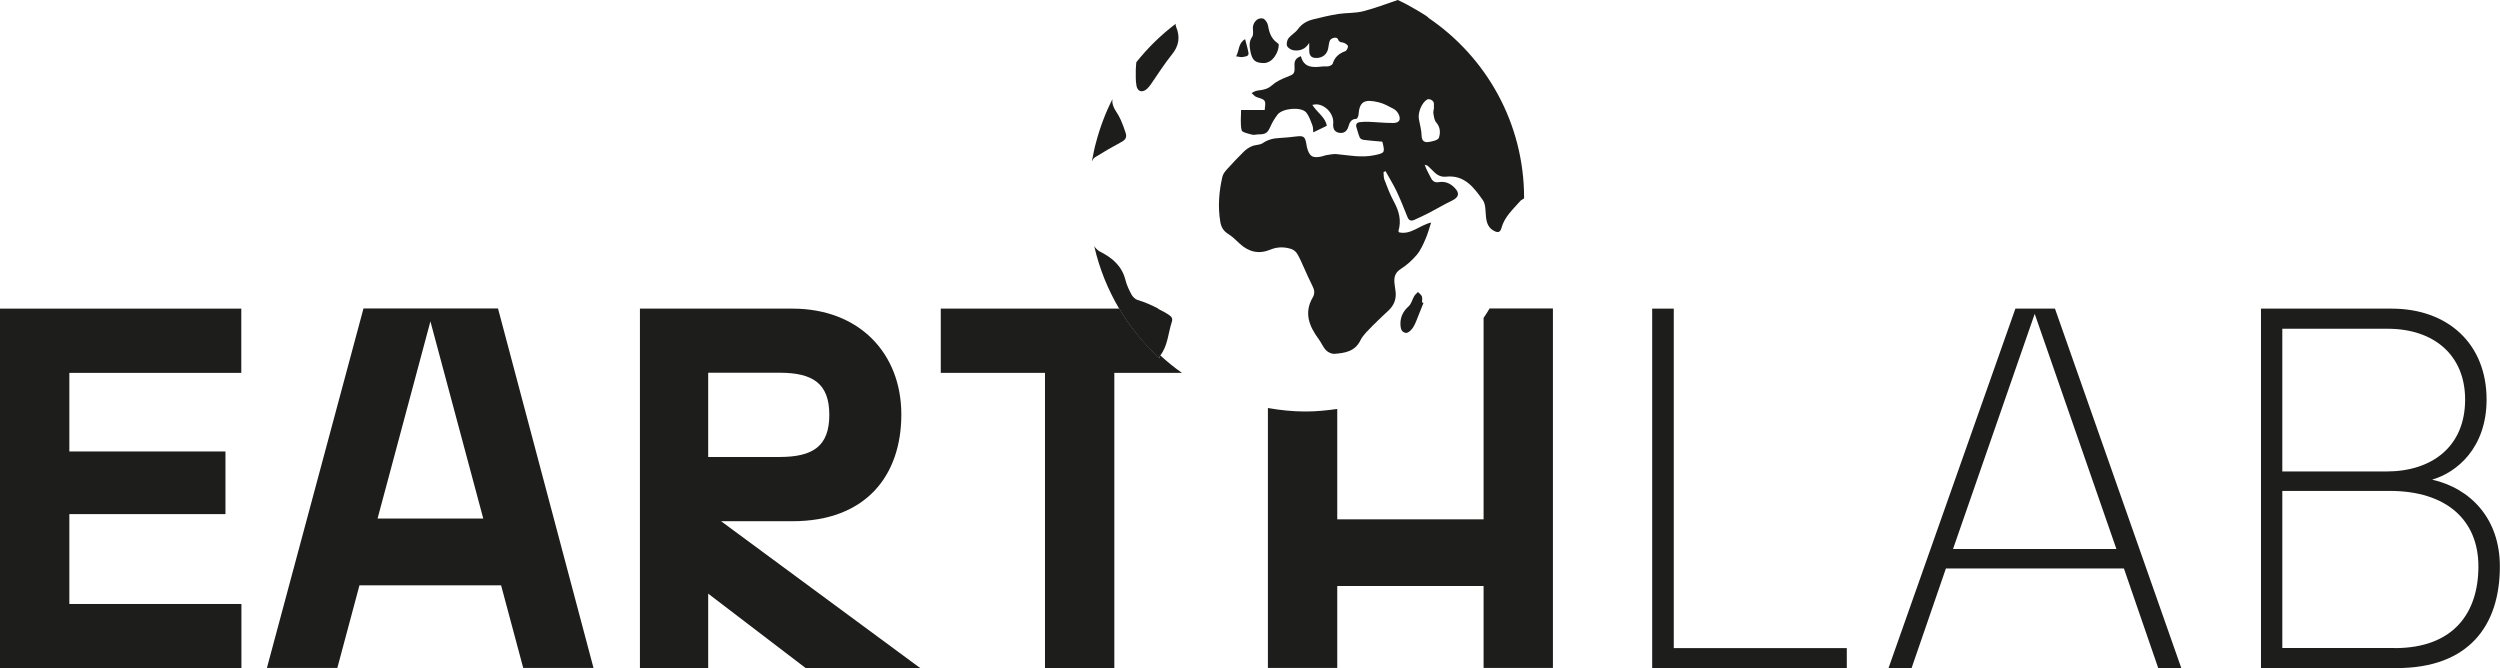
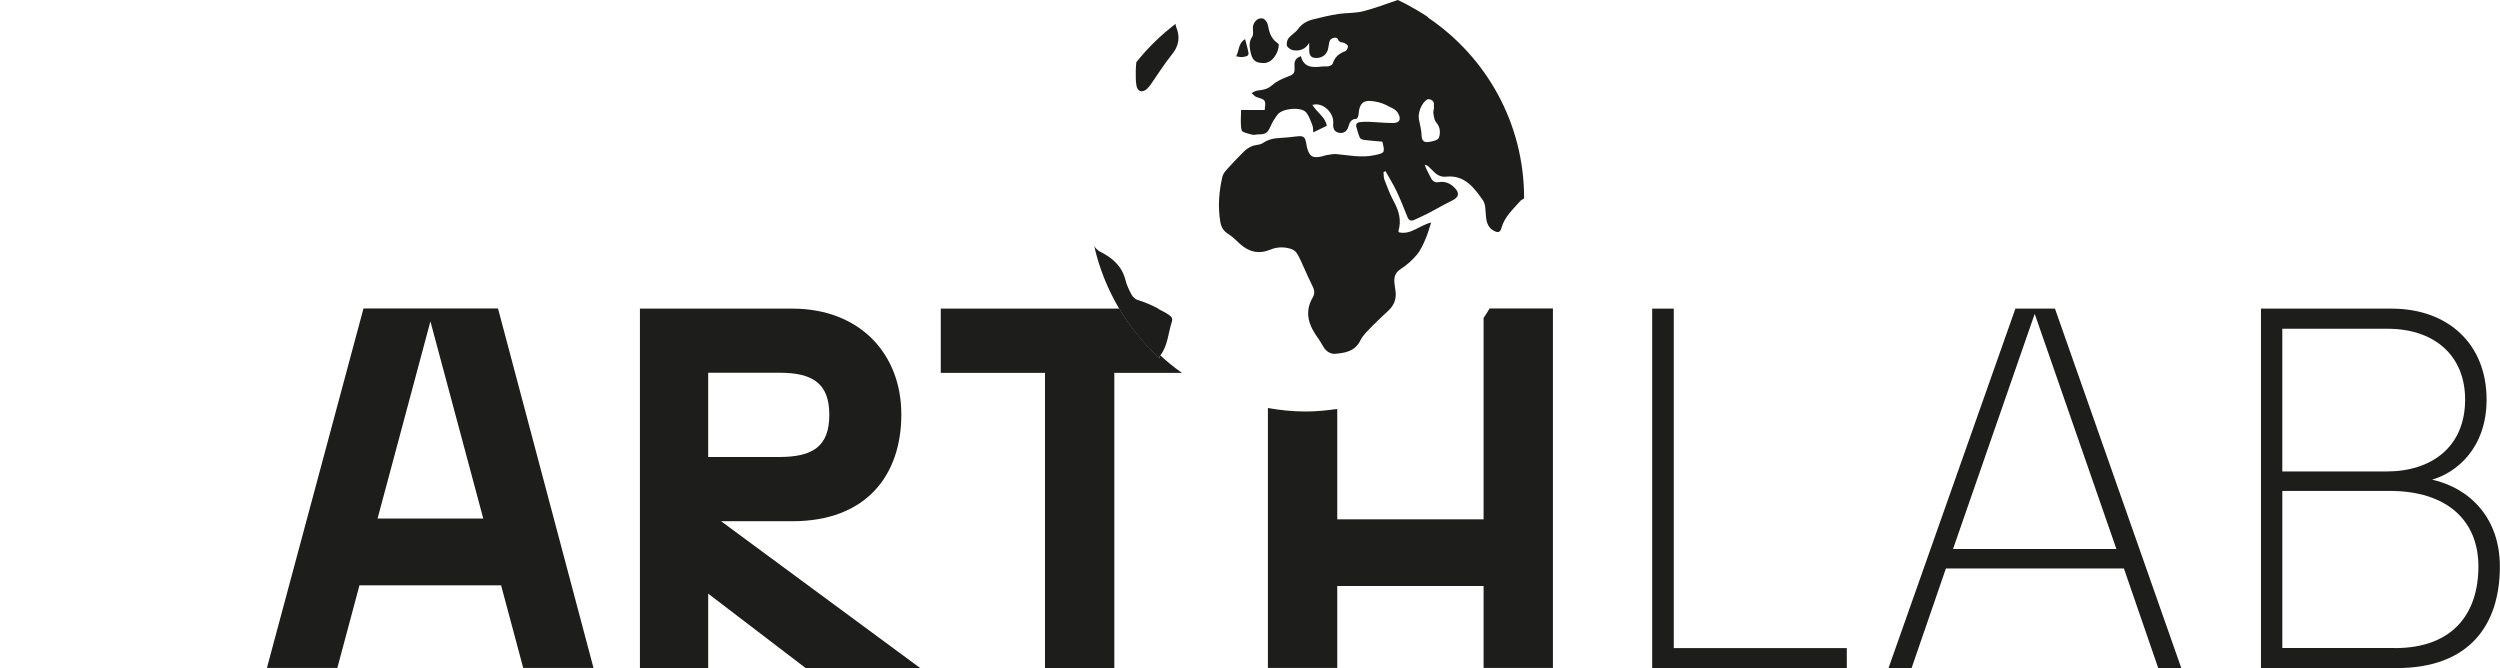
<svg xmlns="http://www.w3.org/2000/svg" id="Laag_2" data-name="Laag 2" viewBox="0 0 186.39 49.81">
  <defs>
    <style>
      .cls-1 {
        fill: #1d1d1b;
        stroke-width: 0px;
      }
    </style>
  </defs>
  <g id="Laag_1-2" data-name="Laag 1">
-     <path class="cls-1" d="m0,23.01h17.99v4.79H5.17v5.86h11.64v4.67H5.17v6.7h12.83v4.79H0v-26.8Z" />
    <path class="cls-1" d="m37.37,43.64h-10.57l-1.65,6.16h-5.25l7.2-26.8h10.03l7.12,26.8h-5.24l-1.65-6.16Zm-1.34-4.98l-3.94-14.7-3.94,14.7h7.89Z" />
    <path class="cls-1" d="m47.71,23.01h11.37c4.98,0,8.12,3.33,8.12,7.89s-2.64,7.96-8.12,7.96h-5.32l14.85,10.95h-8.54l-7.27-5.55v5.55h-5.09v-26.8Zm10.41,11.06c2.49,0,3.71-.8,3.71-3.14s-1.23-3.14-3.71-3.14h-5.32v6.28h5.32Z" />
    <path class="cls-1" d="m123.18,23.01h1.61v25.31h12.9v1.49h-14.51v-26.8Z" />
    <path class="cls-1" d="m158.33,42.38h-13.25l-2.56,7.43h-1.72l9.46-26.8h2.95l9.42,26.8h-1.72l-2.56-7.43Zm-.54-1.45l-6.09-17.53-6.09,17.53h12.17Z" />
    <path class="cls-1" d="m168.59,23.01h9.72c4.17,0,7.08,2.6,7.08,6.78,0,3.6-2.22,5.44-4.06,5.97,2.87.65,5.05,2.91,5.05,6.47,0,4.4-2.3,7.58-7.7,7.58h-10.11v-26.8Zm9.34,12.14c3.37,0,5.86-1.84,5.86-5.36,0-3.29-2.3-5.28-5.78-5.28h-7.85v10.64h7.77Zm.61,13.17c4.4,0,6.24-2.64,6.24-6.09s-2.37-5.63-6.62-5.63h-8v11.71h8.38Z" />
    <path class="cls-1" d="m86.4,26.62s.05.05.08.07c0,0-.01.01-.02.02-1.18-1.08-2.19-2.32-3.01-3.7h-13.31v4.79h7.77v22.01h5.17v-22.01h5.04c-.57-.4-1.11-.84-1.62-1.31-.03.04-.06.09-.1.13Z" />
    <path class="cls-1" d="m111.05,23.01c-.14.23-.28.47-.44.69v15.02h-10.91v-8.23c-.78.11-1.56.19-2.37.19-.96,0-1.89-.1-2.8-.26v19.38h5.17v-6.11h10.91v6.11h5.17v-26.8h-4.73Z" />
    <g>
-       <path class="cls-1" d="m83.62,10.58c.3-.16.4-.35.31-.65-.1-.32-.22-.64-.35-.95-.1-.23-.23-.46-.37-.67-.21-.31-.31-.61-.27-.92-.52,1.02-.93,2.11-1.23,3.25-.03.1-.05.2-.08.3-.06.24-.1.48-.15.72-.02.13-.06.25-.08.38,0-.02.02-.03.03-.05.05-.11.13-.22.22-.27.64-.4,1.3-.78,1.97-1.14Z" />
      <path class="cls-1" d="m86.36,23.01c-.5-.26-1.01-.49-1.56-.65-.17-.05-.35-.24-.44-.4-.18-.34-.36-.71-.45-1.08-.26-1.04-.97-1.65-1.86-2.1-.14-.07-.24-.16-.33-.25-.05-.06-.1-.12-.14-.19.38,1.68,1.02,3.25,1.87,4.69.82,1.38,1.83,2.63,3.01,3.7,0,0,.01-.01.02-.02-.03-.02-.05-.05-.08-.07.04-.04.07-.09.1-.13.57-.73.59-1.67.87-2.52.07-.23,0-.36-.2-.5-.26-.18-.54-.32-.82-.46Z" />
      <path class="cls-1" d="m87.66,1.77c-1.1.83-2.09,1.8-2.95,2.88,0,0,0,0,.01,0-.01.18-.04.35-.04.53,0,.4-.02.81.05,1.21.08.45.44.54.78.24.12-.11.22-.24.31-.37.51-.73.98-1.49,1.54-2.18.54-.65.64-1.32.33-2.07-.04-.1-.05-.17-.03-.23Z" />
      <path class="cls-1" d="m106.49,1.3c-.07-.05-.14-.1-.21-.15-.22-.15-.45-.27-.67-.41-.45-.27-.92-.52-1.4-.74-.88.3-1.72.62-2.58.84-.59.15-1.23.11-1.85.2-.63.1-1.25.25-1.86.4-.45.11-.85.32-1.14.72-.19.27-.52.44-.72.7-.11.14-.16.42-.1.57.07.15.31.3.49.32.45.06.86-.06,1.16-.55,0,.23,0,.39,0,.56,0,.42.19.59.61.56.41-.03.71-.28.8-.69.04-.18.05-.38.11-.56.07-.25.54-.36.62-.15.1.28.29.21.46.28.12.05.29.17.29.25,0,.13-.1.33-.21.37-.47.17-.78.44-.93.93-.03.09-.19.16-.31.19-.16.03-.32,0-.49.02-.69.08-1.35.1-1.57-.77-.37.13-.49.34-.48.66.03.67,0,.67-.62.91-.37.15-.76.33-1.06.6-.3.27-.62.34-.99.38-.16.02-.31.06-.53.2.13.1.23.25.38.3.69.22.69.21.6.96h-1.76c0,.5-.07,1.02.04,1.51.03.16.5.25.78.33.15.04.32-.02.48-.02.53,0,.68-.11.89-.59.14-.32.33-.63.54-.9.37-.46,1.73-.58,2.11-.16.23.27.35.65.48.99.06.14.04.31.06.51.36-.17.67-.32,1.01-.49-.09-.62-.7-.97-1.08-1.56.13-.02.22-.04.32-.04.69.04,1.29.73,1.24,1.41-.03.32.04.62.39.7.35.09.63-.08.73-.42.1-.33.2-.6.61-.61.05,0,.14-.18.15-.28.07-1.03.46-1.21,1.52-.95.37.09.73.29,1.07.47.16.08.31.23.39.39.22.43.07.69-.42.68-.62,0-1.24-.07-1.86-.09-.2,0-.41,0-.61.03-.21.03-.31.16-.24.38.08.26.14.52.25.77.04.09.19.16.3.17.45.06.91.09,1.36.13.02.02.03.02.03.03.2.81.17.82-.64.99-.94.19-1.86,0-2.78-.09-.26-.02-.52.04-.78.08-.09.01-.18.06-.27.08-.73.18-.99.03-1.17-.71-.02-.08-.03-.16-.04-.24-.09-.51-.21-.59-.71-.53-.43.05-.86.1-1.29.12-.46.02-.86.12-1.26.39-.21.14-.54.11-.79.22-.22.09-.44.24-.61.41-.43.42-.84.86-1.25,1.31-.14.16-.29.34-.34.54-.26,1.12-.35,2.25-.16,3.38.06.37.22.67.57.89.32.2.6.47.87.73.68.63,1.44.81,2.3.45.5-.21,1.01-.21,1.51-.06.18.05.37.19.47.35.2.32.34.67.5,1.02.21.46.41.93.64,1.38.16.3.21.58.03.88-.67,1.15-.26,2.15.45,3.11.2.27.32.6.55.83.15.15.42.28.63.26.77-.06,1.52-.17,1.93-1.01.2-.41.58-.74.9-1.08.39-.4.8-.77,1.2-1.15.42-.4.6-.89.51-1.47-.02-.15-.04-.29-.06-.44-.07-.48-.02-.88.46-1.18.44-.28.84-.64,1.18-1.04.29-.34.48-.78.66-1.19.16-.36.26-.75.42-1.23-.88.21-1.52.94-2.4.73-.02-.05-.04-.08-.04-.1.24-.79.04-1.5-.35-2.21-.28-.52-.49-1.08-.7-1.63-.06-.17-.04-.37-.06-.55.05-.02.1-.04.15-.07.27.49.57.97.81,1.47.3.63.56,1.29.82,1.94.1.26.26.33.5.23.38-.17.76-.35,1.13-.54.57-.3,1.13-.63,1.71-.91.49-.24.57-.54.2-.93-.33-.35-.72-.52-1.2-.44-.3.05-.47-.07-.6-.34-.14-.3-.33-.58-.45-.96.08.03.17.04.23.09.17.15.33.32.5.48.25.24.53.36.88.32,1.37-.14,2.07.83,2.73,1.76.22.32.18.83.23,1.26.05.44.18.81.61,1.03.29.15.45.1.54-.22.23-.85.88-1.41,1.43-2.04.02-.02.04-.04.07-.05.05-.03.11-.07.19-.12,0,0,0-.02,0-.03,0-5.6-2.84-10.53-7.15-13.44Zm.79,8.97c-.06.18-.5.28-.79.32-.28.04-.49-.08-.5-.46-.01-.41-.12-.82-.2-1.23-.1-.49.21-1.25.61-1.48.16-.09.47.06.5.26.02.1,0,.22,0,.32,0,0,.02,0,.02,0-.02.16-.08.33-.05.48.04.23.07.49.21.65.31.35.32.78.2,1.13Z" />
      <path class="cls-1" d="m93.35,4.25c.09.21.23.34.45.4.11.03.24.05.39.05h0c.09,0,.17,0,.25-.03.23-.06.43-.22.58-.43.2-.27.32-.62.32-.9,0-.05-.07-.12-.12-.15-.12-.08-.21-.17-.29-.27-.16-.2-.25-.42-.32-.67-.03-.12-.06-.25-.08-.38-.02-.09-.07-.21-.14-.3s-.15-.17-.23-.19h0c-.1-.02-.19-.02-.28.01-.26.08-.46.37-.47.68,0,.23.06.51-.05.67-.26.37-.2.72-.13,1.11.03.15.07.28.11.38Z" />
-       <path class="cls-1" d="m106.12,22.58s-.07-.03-.1-.04c0-.15.04-.31-.01-.44-.05-.13-.19-.22-.29-.33-.09.1-.21.19-.28.3-.15.25-.21.58-.41.76-.1.09-.19.18-.27.28-.15.2-.26.41-.31.65-.03.12-.04.24-.04.37,0,.23.03.49.2.61.05.04.12.07.21.08h0s.09,0,.14-.03c.15-.07.31-.25.4-.39.18-.28.28-.61.41-.92.12-.3.24-.6.36-.9h0Z" />
      <path class="cls-1" d="m93.08,3.93c-.06-.33-.16-.66-.25-1.01-.52.3-.42.82-.67,1.28.23.03.38.08.51.05.17-.05.46-.02.41-.33Z" />
    </g>
  </g>
</svg>